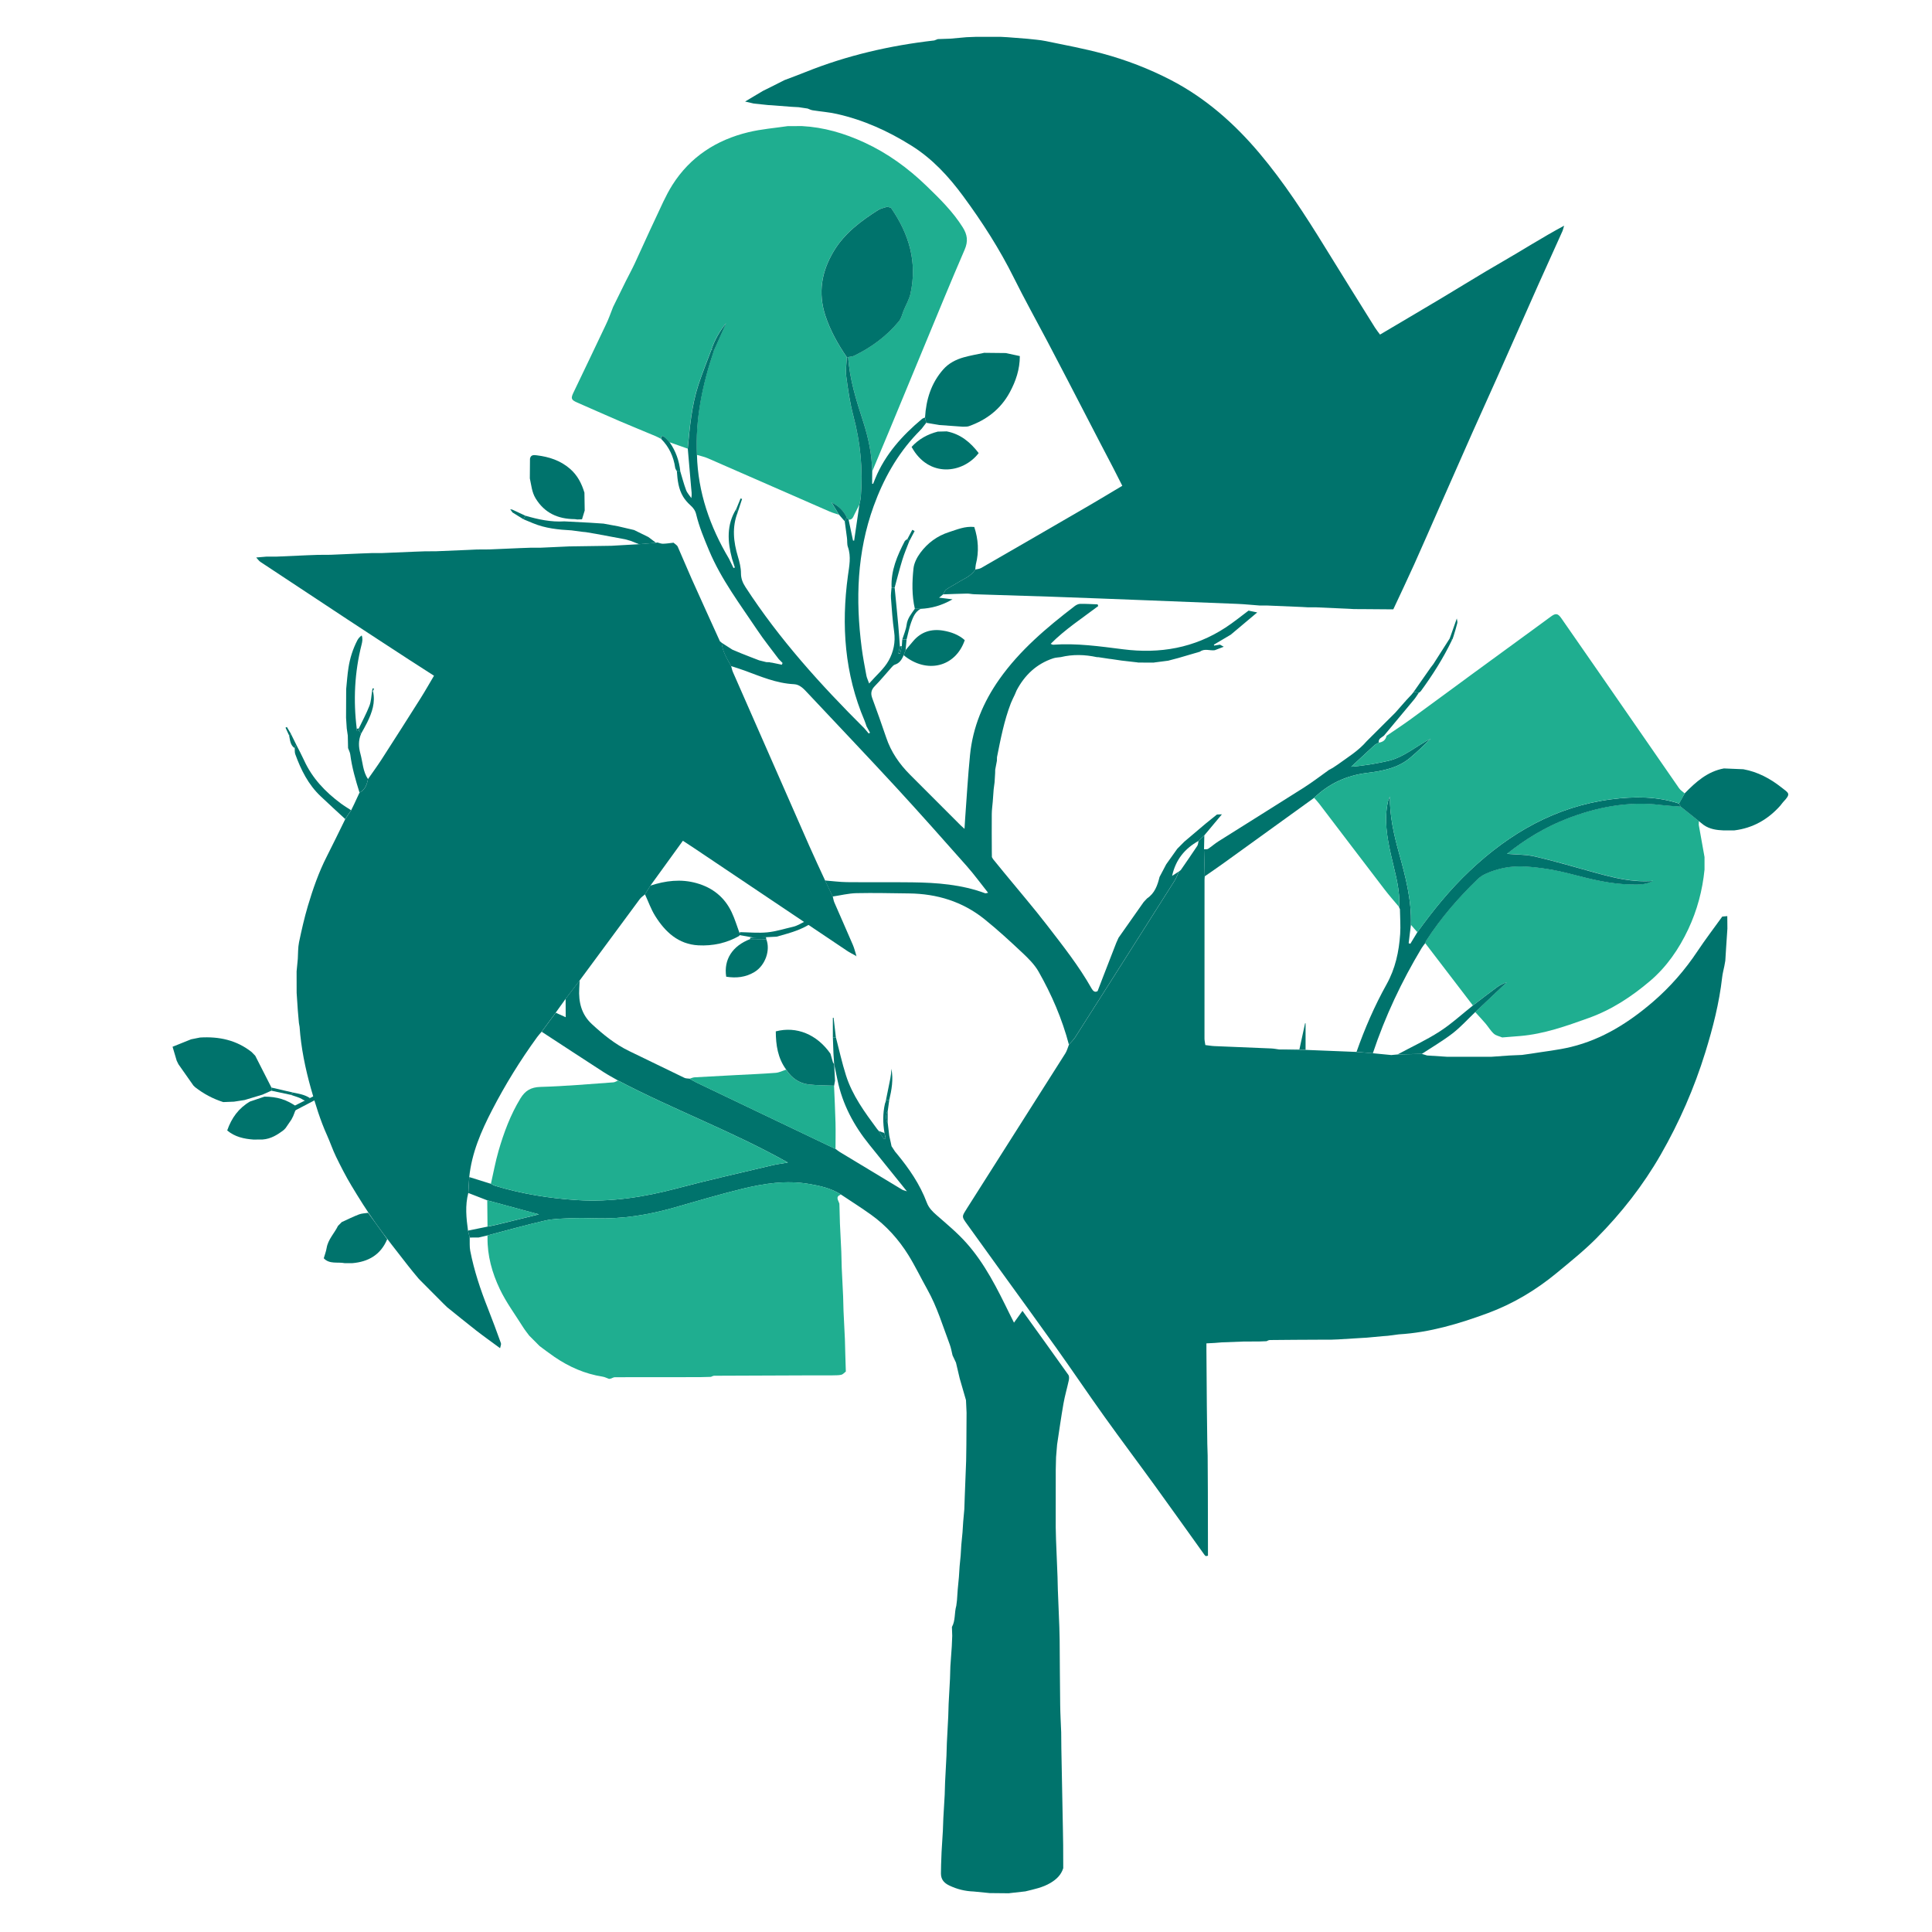
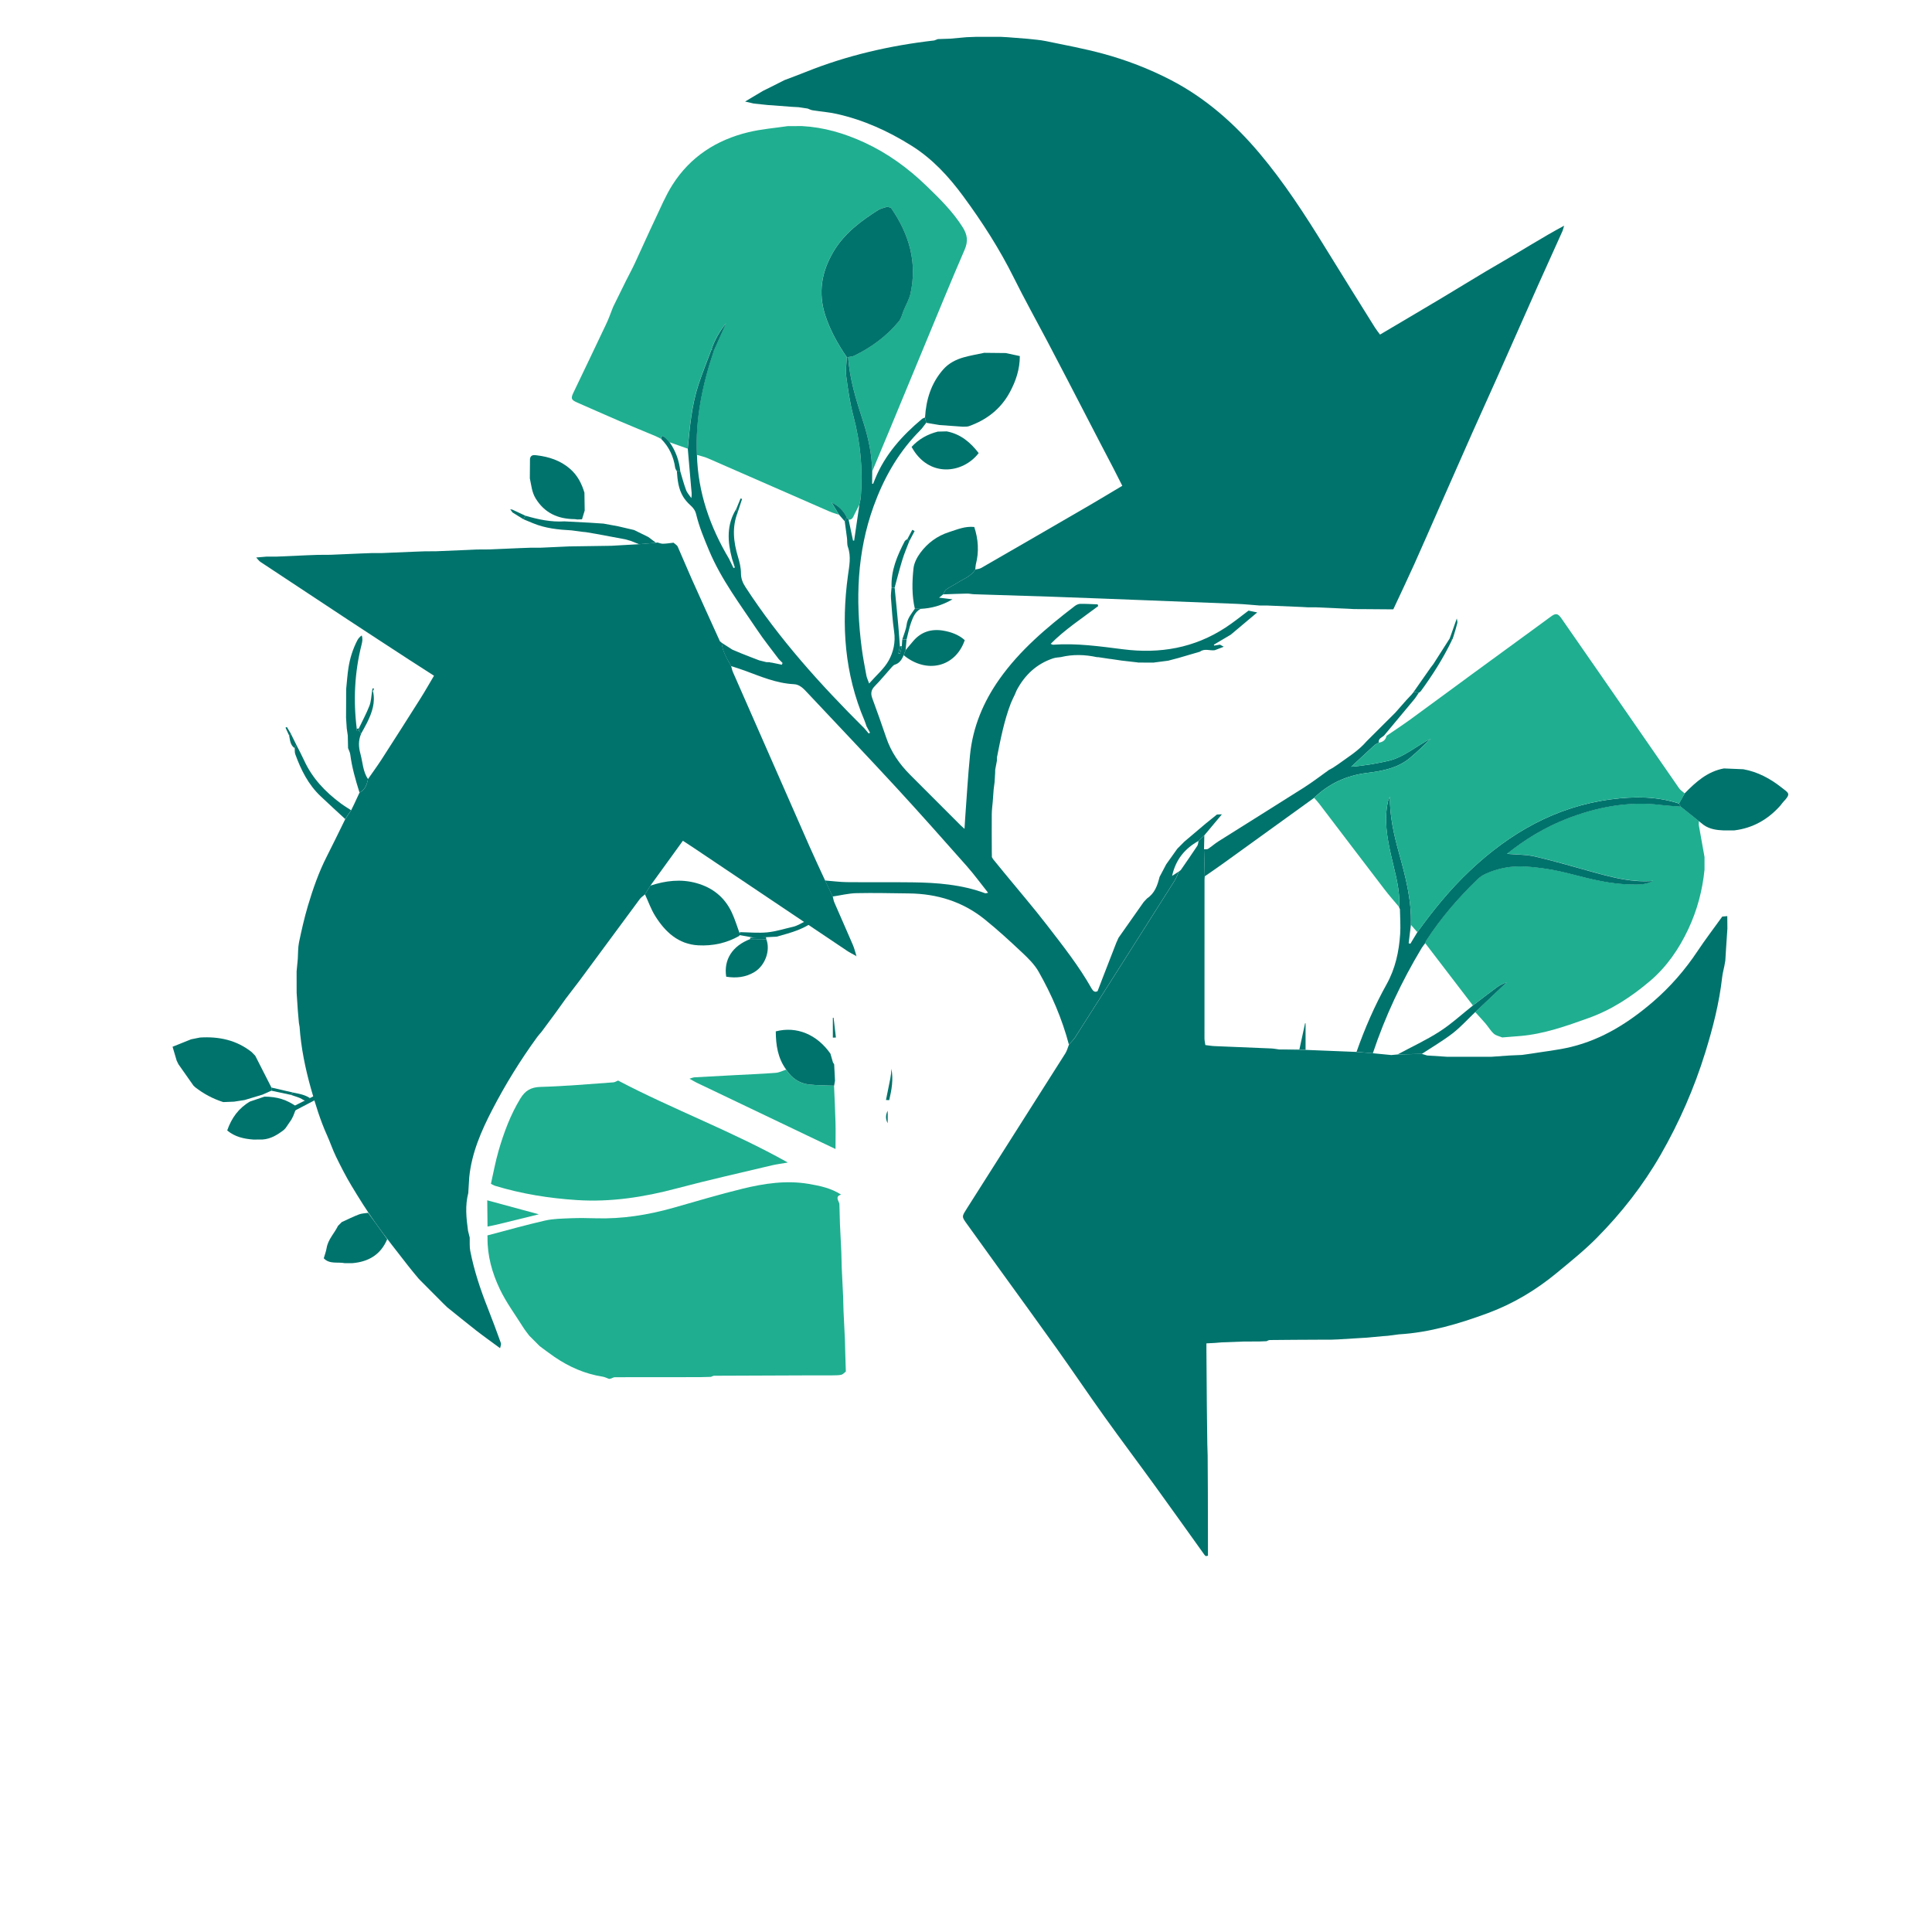
<svg xmlns="http://www.w3.org/2000/svg" version="1.1" id="Capa_1" x="0px" y="0px" viewBox="0 0 500 500" style="enable-background:new 0 0 500 500;" xml:space="preserve">
  <style type="text/css">
	.st0{fill:#00736C;}
	.st1{fill:#00736C;}
	.st2{fill:#00736C;}
	.st3{fill:#00736C;}
	.st4{fill:#1FAE90;}
	.st5{fill:#00736C;}
	.st6{fill:#00736C;}
	.st7{fill:#00736C;}
	.st8{fill:#00736C;}
	.st9{fill:#00736C;}
	.st10{fill:#00736C;}
	.st11{fill:#00736C;}
	.st12{fill:#00736C;}
	.st13{fill:#1FAE90;}
	.st14{fill:#1FAE90;}
	.st15{fill:#00736C;}
</style>
  <g>
    <path class="st0" d="M75.54,286.51c2.25-1.12,4.49-2.25,6.74-3.37c-0.01,0.39-0.01,0.78-0.02,1.17c-1.99,1.04-3.97,2.08-5.96,3.12   C76.05,287.11,75.8,286.81,75.54,286.51z" />
    <path class="st1" d="M191.34,242c0.05-0.25,0.11-0.51,0.16-0.76c2.36,0.04,4.75,0.28,7.09,0.05c2.23-0.22,4.41-0.93,6.61-1.43   c2.2-0.5,3.89-2.42,6.34-2.24c-2.97,2.82-6.79,3.73-10.54,4.79c-1.91,0.09-3.82,0.19-5.73,0.28   C193.96,242.46,192.65,242.23,191.34,242z" />
    <path class="st2" d="M352.73,157.64c-0.77,0-1.54,0-2.31-0.01c-0.46-0.03-0.92-0.05-1.38-0.08c-2.78-0.12-5.55-0.25-8.33-0.37   c-0.77,0-1.54,0-2.31-0.01c-0.46-0.03-0.92-0.06-1.37-0.08c-3.09-0.13-6.19-0.26-9.28-0.39c-0.61,0-1.22,0-1.83,0   c-1.92-0.14-3.83-0.34-5.75-0.42c-7.69-0.32-15.38-0.61-23.07-0.91c-8.38-0.32-16.77-0.66-25.15-0.95   c-6.62-0.23-13.24-0.41-19.85-0.63c-0.61-0.02-1.23-0.18-1.84-0.17c-2.06,0.04-4.11,0.13-6.17,0.2c0.26-0.43,0.43-1,0.81-1.27   c0.87-0.63,1.86-1.08,2.77-1.66c1.66-1.06,3.62-1.71,4.74-3.5c0.5-0.12,1.07-0.14,1.5-0.39c9.39-5.41,18.77-10.83,28.14-16.28   c2.75-1.6,5.46-3.25,8.4-5c-0.79-1.55-1.56-3.1-2.36-4.64c-1.12-2.17-2.26-4.32-3.39-6.49c-2.82-5.43-5.62-10.86-8.44-16.29   c-1.73-3.32-3.46-6.64-5.2-9.95c-2.89-5.47-5.9-10.88-8.65-16.41c-3.71-7.48-8.2-14.46-13.13-21.16   c-3.73-5.07-7.97-9.68-13.36-13.06c-6.02-3.78-12.43-6.69-19.39-8.24c-2.05-0.46-4.16-0.61-6.24-0.94   c-0.44-0.07-0.85-0.29-1.28-0.45c-0.78-0.12-1.57-0.24-2.35-0.35c-0.61-0.03-1.22-0.07-1.83-0.1c-1.71-0.13-3.42-0.27-5.13-0.4   c-0.3-0.02-0.61-0.03-0.91-0.05c-1.24-0.13-2.47-0.26-3.71-0.39c-0.59-0.14-1.17-0.27-2.25-0.52c1.86-1.11,3.22-1.92,4.59-2.74   c0.31-0.15,0.62-0.31,0.93-0.46c0.62-0.31,1.23-0.62,1.85-0.92c0.93-0.47,1.87-0.94,2.8-1.42c1.84-0.7,3.68-1.37,5.51-2.11   c10.71-4.3,21.84-6.85,33.28-8.16c0.31-0.12,0.62-0.23,0.92-0.35c1.07-0.04,2.14-0.07,3.21-0.11c1.4-0.13,2.8-0.25,4.2-0.38   c0.77-0.03,1.53-0.06,2.3-0.09c2.16,0,4.31-0.01,6.47-0.01c0.61,0.03,1.23,0.07,1.84,0.1c1.71,0.13,3.41,0.27,5.12,0.4   c1.6,0.19,3.21,0.28,4.78,0.6c4.93,1.02,9.9,1.94,14.76,3.25c6.07,1.64,11.95,3.9,17.54,6.79c9,4.65,16.47,11.23,22.96,18.92   c6.44,7.63,11.85,16,17.08,24.49c4.25,6.92,8.57,13.8,12.86,20.69c0.35,0.57,0.79,1.09,1.32,1.82c5.41-3.2,10.69-6.31,15.95-9.45   c5.21-3.11,10.35-6.33,15.61-9.35c5.26-3.02,10.37-6.31,16.08-9.38c-0.24,0.8-0.29,1.09-0.41,1.36c-2.07,4.61-4.17,9.21-6.23,13.82   c-3.55,7.97-7.07,15.97-10.62,23.94c-2.15,4.83-4.35,9.64-6.5,14.47c-2.89,6.51-5.76,13.02-8.63,19.54   c-2.13,4.83-4.23,9.68-6.4,14.5c-1.76,3.91-3.61,7.78-5.42,11.66C357.96,157.68,355.34,157.66,352.73,157.64z" />
    <path class="st2" d="M123.43,142.21c1.08-0.01,2.16-0.01,3.24-0.02c2.63-0.11,5.25-0.23,7.88-0.34c0.92-0.03,1.84-0.07,2.75-0.1   c0.92,0,1.85-0.01,2.77-0.01c2.48-0.11,4.96-0.23,7.44-0.34l0.19,0.02l0.19-0.02c3.44-0.05,6.88-0.1,10.32-0.15   c2.39-0.14,4.78-0.27,7.17-0.41c1.46-0.12,2.93-0.25,4.39-0.37c0.12-0.04,0.23-0.06,0.36-0.08c0.48,0.12,0.97,0.34,1.45,0.33   c0.91-0.02,1.81-0.17,2.72-0.27c0.37,0.34,0.91,0.61,1.1,1.04c1.22,2.72,2.33,5.48,3.55,8.2c2.43,5.44,4.91,10.86,7.37,16.29   c0.16,0.13,0.32,0.25,0.48,0.38l-0.03-0.02c0.2,2.26,1.4,4.12,2.45,6.04c0.15,0.51,0.24,1.04,0.45,1.53   c6.58,14.99,13.15,29.98,19.75,44.96c1.33,3.02,2.74,6.01,4.12,9.01c0.66,1.38,1.32,2.76,1.98,4.15c0.13,0.51,0.21,1.05,0.41,1.53   c1.59,3.67,3.22,7.31,4.79,10.98c0.36,0.83,0.57,1.73,0.85,2.6c-0.06,0.06-0.11,0.11-0.17,0.17c-0.73-0.41-1.49-0.77-2.18-1.24   c-13.21-8.86-26.41-17.72-39.61-26.59c-0.89-0.6-1.79-1.17-2.88-1.89c-2.85,3.94-5.64,7.79-8.42,11.63   c-0.46,0.75-0.93,1.5-1.39,2.25c-0.45,0.39-0.98,0.73-1.33,1.19c-5.21,7.02-10.39,14.06-15.58,21.09   c-1.21,1.58-2.42,3.17-3.63,4.75c-0.86,1.2-1.72,2.4-2.58,3.6c-1.21,1.64-2.42,3.28-3.64,4.92c-0.39,0.47-0.82,0.92-1.17,1.41   c-4.35,5.99-8.23,12.27-11.63,18.84c-2.84,5.48-5.28,11.12-5.92,17.36c-0.08,1.37-0.17,2.74-0.25,4.12   c-0.85,3.24-0.52,6.49-0.07,9.75c0.15,0.6,0.3,1.19,0.44,1.79c0.04,1.15-0.08,2.33,0.14,3.44c1,5.11,2.64,10.04,4.56,14.87   c1.18,2.98,2.29,6,3.38,9.02c0.11,0.31-0.12,0.75-0.22,1.29c-2.22-1.64-4.27-3.09-6.25-4.63c-2.52-1.96-4.99-4-7.49-6   c-0.31-0.3-0.62-0.6-0.93-0.91c-2.02-2.03-4.04-4.06-6.06-6.09c-0.13-0.13-0.25-0.27-0.38-0.4c-0.92-1.12-1.87-2.22-2.75-3.37   c-2.8-3.62-5.67-7.19-8.32-10.92c-2.25-3.16-4.31-6.45-6.31-9.78c-1.45-2.41-2.73-4.93-3.97-7.47c-0.86-1.77-1.48-3.65-2.29-5.45   c-1.78-3.93-3.03-8.04-4.2-12.17c-1.47-5.24-2.56-10.55-2.94-15.99c-0.06-0.32-0.11-0.65-0.17-0.97c-0.1-1.06-0.19-2.12-0.28-3.19   c-0.1-1.54-0.21-3.08-0.31-4.62c0-1.85-0.01-3.7-0.01-5.55c0.1-1.08,0.21-2.16,0.31-3.23c0.09-1.44,0.03-2.92,0.32-4.32   c0.66-3.15,1.37-6.29,2.28-9.37c1.31-4.4,2.82-8.75,4.92-12.86c1.63-3.19,3.18-6.42,4.76-9.63c0.51-0.76,1.01-1.52,1.52-2.28   c0.26-0.53,0.53-1.05,0.78-1.59c0.47-1,0.93-2.01,1.4-3.01c1.45-0.71,1.91-2.04,2.18-3.48c1.17-1.68,2.38-3.33,3.49-5.04   c3.39-5.26,6.75-10.53,10.09-15.82c1.21-1.92,2.33-3.9,3.51-5.89c-2.21-1.42-4.32-2.76-6.42-4.13   c-5.29-3.45-10.58-6.89-15.85-10.36c-7.56-4.98-15.12-9.97-22.67-14.98c-0.37-0.25-0.64-0.67-1.07-1.13   c1.05-0.09,1.81-0.16,2.58-0.22c0.92,0,1.85-0.01,2.77-0.01c2.63-0.11,5.26-0.23,7.88-0.35c0.92-0.03,1.83-0.07,2.75-0.1   c1.08-0.01,2.16-0.01,3.24-0.02c2.63-0.11,5.25-0.23,7.88-0.34c0.92-0.03,1.84-0.07,2.75-0.1c0.92,0,1.85-0.01,2.77-0.01   c2.78-0.12,5.56-0.24,8.34-0.35c0.92-0.03,1.84-0.07,2.76-0.1c0.92,0,1.85-0.01,2.77-0.01c2.78-0.12,5.56-0.23,8.34-0.35   C121.9,142.27,122.67,142.24,123.43,142.21z" />
    <path class="st2" d="M344.41,346.71c-0.92,0-1.85,0-2.77,0c-4.34,0.02-8.69,0.04-13.03,0.09c-0.28,0-0.56,0.19-0.84,0.3   c-0.61,0.02-1.23,0.05-1.84,0.07c-1.39,0.01-2.77,0.01-4.16,0.02c-1.85,0.07-3.7,0.14-5.55,0.21c-0.62,0.05-1.23,0.1-1.85,0.15   c-0.71,0.04-1.42,0.07-2.15,0.11c0,0.74,0,1.25,0,1.75c0.04,4.89,0.07,9.78,0.11,14.66c0.03,3.21,0.07,6.42,0.12,9.63   c0.01,0.99,0.06,1.98,0.09,2.98c0.02,3.08,0.04,6.16,0.05,9.25c0.01,5.56,0.02,11.13,0.03,16.69c-0.19,0.03-0.38,0.07-0.57,0.1   c-0.11-0.11-0.24-0.2-0.33-0.32c-4.22-5.89-8.42-11.8-12.67-17.67c-4.39-6.06-8.89-12.04-13.24-18.12   c-4.17-5.83-8.18-11.78-12.34-17.62c-4.86-6.83-9.81-13.61-14.72-20.41c-2.84-3.93-5.67-7.86-8.5-11.8   c-1.37-1.9-1.36-1.91-0.15-3.81c0.08-0.13,0.16-0.26,0.24-0.39c8.46-13.31,16.92-26.63,25.36-39.95c0.44-0.69,0.64-1.53,0.95-2.3   c0.54-0.62,1.16-1.18,1.6-1.86c8.59-13.49,17.16-26.98,25.71-40.49c0.48-0.76,0.79-1.63,1.17-2.45l-0.03,0.02   c0.16-0.12,0.32-0.24,0.48-0.37c1.43-2.08,2.87-4.15,4.27-6.26c0.23-0.35,0.23-0.86,0.34-1.29c0,0-0.02,0.05-0.02,0.05   c0.15-0.15,0.3-0.3,0.45-0.45c0.35-0.34,0.71-0.68,1.06-1.01c-0.03,1.2-0.05,2.4-0.08,3.6c0.06,2.33,0.12,4.66,0.19,7   c-0.02,0.31-0.06,0.61-0.06,0.92c-0.01,13.68-0.02,27.36-0.01,41.04c0,0.51,0.13,1.02,0.22,1.68c0.84,0.1,1.58,0.24,2.33,0.27   c4.91,0.21,9.82,0.39,14.73,0.61c0.68,0.03,1.36,0.17,2.04,0.26c2.28,0.04,4.56,0.08,6.84,0.11c4.4,0.18,8.79,0.35,13.19,0.53   c1.4,0.11,2.8,0.23,4.21,0.34c1.61,0.16,3.23,0.31,4.84,0.47l0-0.01c0.54-0.05,1.07-0.1,1.61-0.15c2.08-0.05,4.16-0.09,6.24-0.14   c0.46,0.14,0.91,0.28,1.37,0.41c1.71,0.11,3.41,0.22,5.12,0.33c3.85,0,7.71,0,11.56,0c1.55-0.11,3.11-0.22,4.66-0.33   c1.06-0.05,2.13-0.09,3.19-0.14c0.78-0.11,1.56-0.22,2.34-0.33c3.47-0.57,6.99-0.92,10.39-1.75c8.1-1.97,14.98-6.33,21.21-11.69   c4.42-3.81,8.26-8.21,11.51-13.1c2.03-3.05,4.26-5.96,6.4-8.94c0.43-0.04,0.87-0.08,1.3-0.12c0.01,1.07,0.02,2.14,0.03,3.22   c-0.11,1.69-0.23,3.39-0.34,5.08c-0.07,1.08-0.14,2.16-0.2,3.24c-0.08,0.46-0.16,0.92-0.25,1.39c-0.2,0.98-0.46,1.94-0.57,2.93   c-0.75,6.63-2.4,13.07-4.36,19.41c-2.86,9.24-6.72,18.07-11.54,26.47c-4.57,7.96-10.19,15.13-16.63,21.62   c-3.18,3.2-6.73,6.05-10.21,8.93c-5.4,4.47-11.39,8.06-17.96,10.48c-7.42,2.73-15,5-22.97,5.47c-0.94,0.12-1.88,0.24-2.83,0.37   c-0.44,0.03-0.89,0.06-1.33,0.1c-1.39,0.13-2.79,0.26-4.18,0.39c-0.3,0.02-0.61,0.03-0.91,0.05c-2.17,0.13-4.34,0.27-6.51,0.4   C345.63,346.65,345.02,346.68,344.41,346.71z" />
-     <path class="st3" d="M146.38,258.48c1.21-1.58,2.42-3.17,3.63-4.75c-0.03,0.69-0.06,1.37-0.1,2.05c-0.21,3.54,0.56,6.75,3.25,9.24   c2.94,2.72,6.03,5.24,9.68,7c4.77,2.29,9.51,4.63,14.28,6.92c0.39,0.19,0.89,0.15,1.34,0.22c0.59,0.33,1.17,0.7,1.78,0.99   c10.89,5.21,21.79,10.41,32.69,15.62c1.11,0.53,2.22,1.05,3.32,1.58c0.37,0.27,0.72,0.56,1.11,0.8c5.38,3.25,10.76,6.5,16.14,9.74   c0.21,0.13,0.48,0.17,1.21,0.42c-3.46-4.29-6.59-8.18-9.72-12.06c-4.02-4.96-6.95-10.45-8.25-16.75c-0.28-1.36-0.56-2.71-0.85-4.07   c-0.01-0.16-0.03-0.33-0.04-0.49c-0.05-0.77-0.1-1.54-0.15-2.3c-0.05-1.37-0.1-2.74-0.15-4.11c0.26-0.01,0.53-0.02,0.79-0.03   c0.85,3.26,1.57,6.56,2.59,9.77c1.64,5.2,4.84,9.55,8.04,13.88c0.12,0.14,0.23,0.28,0.35,0.42l0.08,0.11   c0.46,0.71,0.91,1.42,1.37,2.13c0.15-0.07,0.3-0.14,0.45-0.21c-0.1-0.46-0.21-0.92-0.31-1.38c-0.43-2.54-0.46-5.07,0.12-7.6   c0.07-0.2,0.14-0.39,0.21-0.59c-0.02-0.13,0-0.25,0.07-0.37c0.28,0.01,0.55,0.02,0.83,0.03c-0.13,0.92-0.26,1.83-0.38,2.75   c-0.58,1.08-0.58,2.15-0.01,3.23c0.13,1.08,0.26,2.17,0.39,3.25c0.14,0.62,0.27,1.24,0.41,1.86c0.06,0.29,0.12,0.57,0.18,0.86   c0.31,0.47,0.61,0.93,0.92,1.4l0,0c0.14,0.16,0.27,0.33,0.41,0.49c3.2,3.87,6.03,7.97,7.8,12.71c0.51,1.36,1.44,2.28,2.5,3.21   c2.65,2.32,5.4,4.59,7.74,7.22c4.8,5.38,7.98,11.82,11.13,18.25c0.36,0.73,0.72,1.45,1.19,2.38c0.8-1.11,1.45-2.02,2.2-3.05   c4.04,5.61,7.98,11.08,11.88,16.58c0.24,0.34,0.2,0.97,0.1,1.43c-0.43,2-1.02,3.97-1.37,5.98c-0.62,3.53-1.11,7.07-1.65,10.61   c-0.09,1.09-0.18,2.18-0.27,3.28c-0.03,1.08-0.06,2.16-0.08,3.24c0,4.93,0,9.86-0.01,14.79c0.03,1.08,0.05,2.16,0.08,3.24   c0.13,3.24,0.26,6.47,0.39,9.71c0.03,1.08,0.05,2.16,0.08,3.24c0.13,3.24,0.26,6.47,0.39,9.71c0.03,1.08,0.05,2.16,0.08,3.24   c0.04,5.65,0.07,11.3,0.14,16.95c0.03,2.36,0.17,4.73,0.26,7.09c0.01,1.39,0.03,2.77,0.04,4.16c0.14,7.09,0.27,14.18,0.41,21.27   c0.02,1.23,0.04,2.47,0.06,3.7c0.01,2,0.01,4.01,0.02,6.01c-0.55,1.77-1.77,2.91-3.32,3.83c-2.02,1.2-4.26,1.63-6.48,2.18   c-1.37,0.15-2.75,0.31-4.12,0.46c0,0-0.02,0.03-0.02,0.03c-1.7-0.02-3.4-0.03-5.1-0.05c-1.38-0.13-2.77-0.27-4.15-0.41   c-2.22-0.08-4.31-0.59-6.32-1.56c-1.37-0.66-2.13-1.57-2.14-3.09c0.01-0.77,0.03-1.54,0.04-2.31c0.04-1.08,0.08-2.16,0.12-3.24   c0.11-1.85,0.23-3.7,0.34-5.55c0.04-1.08,0.08-2.16,0.12-3.24c0.12-2,0.23-4.01,0.35-6.01c0.03-1.08,0.07-2.16,0.1-3.24   c0.12-2.31,0.24-4.62,0.36-6.93c0.03-1.08,0.07-2.16,0.1-3.24c0.12-2.31,0.24-4.62,0.36-6.93c0.03-1.08,0.07-2.16,0.1-3.24   c0.12-2.16,0.23-4.31,0.35-6.47c0.03-1.08,0.07-2.16,0.1-3.24c0.12-1.7,0.24-3.39,0.36-5.08c0.04-0.92,0.08-1.85,0.12-2.77   c-0.03-0.77-0.06-1.54-0.08-2.31c0.95-1.71,0.6-3.69,1.13-5.49c0.06-0.48,0.12-0.96,0.18-1.44c0.06-0.92,0.12-1.85,0.19-2.77   c0.1-1.08,0.2-2.16,0.31-3.24c0.06-0.92,0.12-1.85,0.18-2.77c0.09-0.92,0.18-1.85,0.27-2.77c0.06-0.92,0.11-1.85,0.17-2.77   c0.1-1.08,0.21-2.16,0.31-3.24c0.06-0.92,0.12-1.85,0.18-2.77c0.1-1.08,0.2-2.16,0.29-3.24c0.04-1.08,0.07-2.16,0.11-3.24   c0.12-3.08,0.24-6.16,0.36-9.25c0.02-1.39,0.04-2.77,0.06-4.16c0.02-2.77,0.03-5.55,0.05-8.32c-0.05-1.08-0.1-2.16-0.15-3.24   c-0.54-1.86-1.08-3.73-1.62-5.59c-0.32-1.37-0.64-2.75-0.97-4.12c-0.3-0.63-0.59-1.26-0.89-1.89c-0.23-0.92-0.38-1.88-0.71-2.77   c-1.81-4.8-3.27-9.75-5.81-14.27c-1.65-2.94-3.11-6-4.88-8.86c-2.55-4.11-5.77-7.69-9.73-10.52c-2.52-1.8-5.14-3.45-7.71-5.17   c-2.56-1.65-5.45-2.28-8.39-2.77c-5.81-0.98-11.51-0.11-17.12,1.25c-6.04,1.47-12,3.27-17.98,4.96c-6.55,1.85-13.19,2.9-20.01,2.69   c-2.15-0.07-4.31-0.1-6.46-0.01c-2.22,0.09-4.5,0.11-6.65,0.6c-5,1.14-9.94,2.54-14.9,3.84c-0.77,0.18-1.54,0.36-2.31,0.54   c-0.77,0-1.53,0-2.3,0.01c-0.15-0.6-0.3-1.19-0.44-1.79c1.69-0.35,3.38-0.7,5.07-1.04c0.82-0.17,1.64-0.31,2.46-0.51   c3.75-0.91,7.49-1.84,10.83-2.66c-4.14-1.12-8.75-2.37-13.35-3.62c-1.64-0.64-3.28-1.28-4.92-1.91c0.08-1.37,0.17-2.74,0.25-4.12   c1.87,0.58,3.74,1.17,5.61,1.75c0.34,0.17,0.66,0.39,1.02,0.5c6.95,2.11,14.06,3.25,21.3,3.71c8.77,0.55,17.3-0.78,25.76-3.02   c8.16-2.17,16.41-4.01,24.63-5.97c1.23-0.29,2.5-0.45,4.13-0.73c-14.47-8.12-29.67-13.72-43.94-21.22   c-1.26-0.73-2.56-1.41-3.78-2.2c-5.35-3.46-10.67-6.95-16-10.43c1.21-1.64,2.42-3.28,3.64-4.92c0.83,0.37,1.67,0.75,2.58,1.16   C146.38,261.49,146.38,259.99,146.38,258.48z" />
    <path class="st4" d="M158.66,79.46c1.1-2.24,2.2-4.48,3.31-6.72c0.75-1.5,1.56-2.97,2.27-4.49c1.8-3.86,3.52-7.76,5.35-11.61   c1.4-2.95,2.67-5.99,4.4-8.74c4.61-7.3,11.41-11.69,19.71-13.69c3.32-0.8,6.78-1.07,10.17-1.57c1.23,0,2.47-0.01,3.7-0.01   c5.66,0.3,10.96,1.87,16.09,4.23c6.06,2.79,11.35,6.65,16.12,11.26c3.42,3.31,6.82,6.64,9.38,10.72c1.2,1.92,1.43,3.6,0.49,5.77   c-3.65,8.42-7.11,16.93-10.63,25.4c-2.96,7.14-5.91,14.28-8.87,21.42c-1.46,3.53-2.95,7.04-4.42,10.56   c-0.08-4.48-1.02-8.81-2.39-13.06c-1.75-5.4-3.47-10.81-3.83-16.53c0.52-0.11,1.09-0.12,1.55-0.35c4.48-2.16,8.4-5.08,11.57-8.91   c0.65-0.78,0.86-1.93,1.27-2.9c0.58-1.4,1.38-2.75,1.71-4.2c1.83-8.14-0.32-15.43-4.96-22.14c-0.17-0.25-0.7-0.26-1.06-0.38   c-0.79,0.27-1.66,0.41-2.34,0.84c-4.47,2.85-8.69,5.98-11.49,10.64c-3.15,5.25-4.12,10.75-2.17,16.69c1.28,3.9,3.26,7.4,5.55,10.75   c-0.06,1.68-0.35,3.39-0.13,5.03c0.45,3.41,0.94,6.84,1.83,10.16c1.84,6.9,2.52,13.87,1.93,20.97c-0.06,0.67-0.24,1.33-0.37,2   c-0.43,0.85-0.86,1.69-1.28,2.54c-0.32,0.66-0.53,1.43-1.51,1.35c-0.16-0.19-0.33-0.38-0.49-0.57c-0.76-1.68-2.02-2.88-3.64-3.73   c-0.13-0.04-0.26-0.09-0.38-0.13c0.09,0.08,0.18,0.17,0.26,0.25c0.59,0.97,1.18,1.93,1.76,2.9c-0.79-0.27-1.62-0.48-2.38-0.81   c-10.53-4.6-21.05-9.22-31.58-13.81c-0.89-0.39-1.88-0.58-2.82-0.87c-0.44-9.35,1.45-18.32,4.44-27.1   c1.05-2.34,2.09-4.67,3.14-7.01c-1.72,2.1-3.01,4.4-3.85,6.92c-1.12,3.01-2.34,5.99-3.34,9.04c-1.75,5.36-2.25,10.96-2.76,16.54   c-1.57-0.55-3.14-1.11-4.71-1.66c-0.47-0.49-0.89-1.06-1.44-1.45c-0.64-0.46-0.73,0.08-0.74,0.58c-0.47-0.24-0.93-0.51-1.42-0.71   c-3.14-1.32-6.3-2.6-9.43-3.94c-3.62-1.55-7.21-3.17-10.82-4.74c-1.57-0.68-1.74-1.05-1.01-2.57c2.79-5.84,5.6-11.66,8.36-17.51   C157.51,82.6,158.04,81.01,158.66,79.46z" />
    <path class="st4" d="M126.15,319.72c4.96-1.3,9.9-2.7,14.91-3.84c2.15-0.49,4.42-0.5,6.65-0.6c2.15-0.09,4.31-0.05,6.46,0.01   c6.82,0.21,13.47-0.85,20.01-2.69c5.98-1.69,11.94-3.49,17.98-4.96c5.61-1.37,11.31-2.23,17.12-1.25c2.94,0.49,5.83,1.12,8.39,2.77   c-1.6,0.5-0.7,1.48-0.44,2.33c0.01,0.31,0.02,0.62,0.03,0.92c0.04,1.39,0.07,2.77,0.11,4.16c0.12,2.47,0.24,4.93,0.36,7.4   c0.04,1.39,0.07,2.77,0.11,4.16c0.12,2.47,0.24,4.93,0.36,7.4c0.03,1.23,0.06,2.47,0.1,3.7c0.12,2.47,0.24,4.93,0.36,7.4   c0.04,1.39,0.07,2.77,0.11,4.16c0.04,1.39,0.09,2.77,0.13,4.16c-0.39,0.29-0.74,0.74-1.18,0.84c-0.74,0.17-1.52,0.11-2.29,0.15   c-2.47,0-4.93,0.01-7.4,0.01c-7.73,0.02-15.47,0.05-23.2,0.09c-0.28,0-0.57,0.19-0.85,0.29c-0.92,0.02-1.84,0.05-2.76,0.07   c-2.47,0-4.93,0.01-7.4,0.01c-4.9,0-9.79-0.01-14.69,0.01c-0.35,0-0.69,0.24-1.04,0.36c-0.15,0.01-0.3,0.03-0.45,0.08   c-0.57-0.2-1.12-0.5-1.71-0.59c-4.55-0.71-8.65-2.52-12.43-5.1c-1.31-0.89-2.56-1.86-3.84-2.8c-0.9-0.91-1.81-1.82-2.71-2.72   c-0.54-0.73-1.12-1.44-1.6-2.21c-2.05-3.27-4.38-6.41-6.02-9.87c-1.97-4.14-3.22-8.6-3.16-13.29   C126.15,320.1,126.15,319.91,126.15,319.72z" />
    <path class="st4" d="M441.13,221.81c0,1.08,0,2.16,0,3.23c-0.53,5.38-1.9,10.52-4.2,15.42c-2.41,5.14-5.62,9.78-9.9,13.42   c-4.72,4.01-9.9,7.43-15.83,9.56c-5.8,2.08-11.59,4.16-17.79,4.68c-1.55,0.12-3.09,0.24-4.64,0.37c-0.73-0.31-1.6-0.46-2.16-0.96   c-0.83-0.74-1.41-1.76-2.14-2.62c-0.87-1.02-1.79-2-2.69-2.99c2.73-2.58,5.46-5.15,8.19-7.73c-0.89,0.33-1.78,0.73-2.56,1.3   c-2.1,1.54-4.16,3.14-6.23,4.72c-4.12-5.38-8.24-10.77-12.36-16.15c0.09-0.21,0.14-0.44,0.27-0.63c3.77-5.86,8.29-11.09,13.3-15.91   c0.6-0.58,1.34-1.06,2.1-1.41c3.21-1.45,6.61-2.08,10.11-1.88c4.08,0.23,8.08,0.92,12.05,1.96c5.21,1.37,10.44,2.67,15.88,2.69   c1.65,0.01,3.35,0.11,5.24-0.92c-5.43,0.4-10.23-0.85-15.02-2.16c-5.11-1.4-10.2-2.92-15.36-4.13c-2.36-0.55-4.86-0.5-7.4-0.73   c4.79-3.8,9.92-6.91,15.53-9.09c7.76-3.01,15.79-4.56,24.17-3.56c1.75,0.21,3.5,0.3,5.26,0.44c1.57,1.25,3.14,2.51,4.71,3.76   c-0.01,0.33-0.01,0.65-0.02,0.98C440.14,216.26,440.63,219.04,441.13,221.81z" />
    <path class="st1" d="M178,116.12c0.51-5.58,1.01-11.18,2.76-16.54c1-3.05,2.22-6.03,3.34-9.04c0.24,0.03,0.48,0.06,0.71,0.08   c-2.99,8.79-4.88,17.75-4.44,27.1c0.26,9.73,3.37,18.58,8.29,26.87c0.39,0.81,0.78,1.61,1.17,2.42c0.12-0.04,0.23-0.09,0.35-0.14   c-0.24-0.76-0.48-1.51-0.73-2.27c-1.17-4.43-1.47-8.78,1.1-12.89c0.12,0.29,0.25,0.58,0.37,0.87c-1.52,3.84-1.1,7.66,0.06,11.5   c0.42,1.38,0.78,2.85,0.78,4.27c0,1.4,0.46,2.49,1.18,3.6c8.75,13.47,19.45,25.29,30.79,36.58c0.36,0.43,0.73,0.87,1.09,1.3   c0.11-0.07,0.23-0.14,0.34-0.21c-0.3-0.55-0.6-1.09-0.9-1.64c-0.18-0.5-0.32-1.02-0.53-1.51c-5.14-12.06-6.04-24.62-4.29-37.47   c0.34-2.49,0.88-4.96-0.01-7.47c-0.25-0.7-0.13-1.52-0.23-2.28c-0.18-1.44-0.39-2.88-0.58-4.32c0.17-0.34,0.34-0.67,0.51-1.01   c0.16,0.19,0.33,0.38,0.49,0.58c0.38,1.8,0.76,3.59,1.14,5.39c0.1,0.01,0.19,0.02,0.29,0.03c0.45-3.1,0.91-6.21,1.36-9.31   c0.13-0.67,0.31-1.33,0.37-2c0.58-7.1-0.1-14.07-1.93-20.97c-0.88-3.32-1.38-6.75-1.83-10.16c-0.22-1.64,0.07-3.35,0.13-5.03   c0.12,0,0.24-0.02,0.36-0.03c0.36,5.72,2.08,11.13,3.83,16.53c1.38,4.25,2.31,8.57,2.39,13.06c-0.01,0.59-0.01,1.19-0.02,1.78   c0,0.46,0,0.93,0,1.39c0.08,0.01,0.17,0.03,0.25,0.04c0.19-0.46,0.37-0.93,0.56-1.39c2.58-6.26,6.97-11.11,12.07-15.39   c0.22-0.19,0.54-0.26,0.81-0.39c0.1,0.46,0.2,0.92,0.3,1.38c-0.39,0.5-0.77,1.01-1.16,1.51c-0.14,0.14-0.27,0.29-0.41,0.43   c0,0-0.04,0.05-0.04,0.05c-0.13,0.14-0.27,0.28-0.4,0.42c0,0-0.06,0.06-0.06,0.06c-0.13,0.13-0.26,0.26-0.39,0.4   c-5.11,5.4-8.63,11.76-11.14,18.69c-4.32,11.93-4.71,24.22-3.1,36.65c0.31,2.41,0.78,4.81,1.22,7.2c0.1,0.56,0.37,1.08,0.71,2.05   c1.87-2.14,3.88-3.81,5.06-5.95c1.22-2.19,1.8-4.75,1.41-7.44c-0.42-2.88-0.6-5.8-0.82-8.71c-0.07-0.91,0.09-1.83,0.15-2.75   c0.27,0.01,0.53,0.02,0.8,0.04c0.32,3.25,0.65,6.49,0.94,9.74c0.17,1.82,0.28,3.65,0.42,5.47c-0.13,0.6-0.25,1.19-0.38,1.79   c0.14,0.03,0.29,0.05,0.43,0.08c0.15-0.63,0.29-1.25,0.44-1.88c0.04-0.6,0.09-1.2,0.13-1.81c0.37,0,0.74-0.01,1.11-0.01   c-0.09,0.94-0.17,1.87-0.26,2.81c-0.17,0.45-0.34,0.9-0.51,1.35c-0.48,1.06-1.03,2.01-2.26,2.39c-0.33,0.1-0.62,0.44-0.87,0.72   c-1.44,1.61-2.8,3.29-4.31,4.82c-0.94,0.95-1.13,1.87-0.69,3.09c1.24,3.39,2.47,6.79,3.62,10.22c1.25,3.74,3.42,6.87,6.17,9.63   c4.34,4.37,8.71,8.72,13.07,13.08c0.25,0.25,0.52,0.47,1.03,0.94c0.07-1.09,0.1-1.83,0.16-2.56c0.41-5.52,0.72-11.06,1.27-16.57   c0.72-7.2,3.42-13.68,7.58-19.58c5.31-7.52,12.25-13.37,19.48-18.92c0.4-0.31,0.95-0.59,1.43-0.6c1.51-0.03,3.02,0.08,4.53,0.13   c0.05,0.15,0.1,0.29,0.16,0.44c-4.15,3.15-8.56,6-12.31,9.78c0.34,0.13,0.47,0.23,0.59,0.23c6.11-0.45,12.15,0.42,18.18,1.18   c9.5,1.21,18.41-0.33,26.5-5.63c2.06-1.34,3.97-2.91,5.94-4.38c0.75,0.16,1.5,0.31,2.25,0.47c-2.28,1.92-4.56,3.83-6.84,5.75   c-1.46,0.87-2.93,1.74-4.39,2.6c0.03,0.08,0.06,0.15,0.1,0.23c0.5-0.08,0.99-0.16,1.49-0.24c0.33,0.18,0.65,0.36,0.98,0.54   c-0.78,0.3-1.56,0.6-2.34,0.9c-1.27,0.17-2.63-0.53-3.83,0.38c-1.87,0.55-3.74,1.1-5.61,1.64c-0.87,0.25-1.74,0.46-2.61,0.69   c-1.22,0.16-2.43,0.31-3.65,0.47l-0.02,0.03c-1.39-0.01-2.79-0.01-4.18-0.02l-0.01-0.03c-1.22-0.14-2.45-0.28-3.67-0.42   c-0.15-0.02-0.3-0.03-0.46-0.05c-0.93-0.14-1.85-0.28-2.78-0.41c-0.15-0.02-0.3-0.03-0.46-0.05c-0.93-0.14-1.85-0.28-2.78-0.42   c-0.15-0.01-0.31-0.02-0.46-0.02c-3.1-0.67-6.2-0.76-9.3-0.01c-0.66,0.1-1.36,0.11-1.99,0.32c-4.31,1.43-7.36,4.32-9.46,8.29   c-0.16,0.37-0.31,0.74-0.47,1.11c-0.34,0.74-0.73,1.46-1.03,2.23c-1.73,4.51-2.64,9.24-3.58,13.95c-0.01,0.31-0.01,0.62-0.02,0.92   c-0.15,0.77-0.3,1.54-0.44,2.31c-0.01,0.31-0.01,0.62-0.02,0.92c-0.05,0.77-0.09,1.54-0.14,2.31c-0.08,0.62-0.16,1.23-0.24,1.85   c-0.08,1.08-0.16,2.16-0.24,3.24c-0.09,1.05-0.24,2.1-0.25,3.14c-0.03,3.27,0,6.53,0.01,9.8c0.01,0.46,0.01,0.91,0.02,1.37   c0.1,0.17,0.2,0.34,0.3,0.52c0.96,1.18,1.92,2.37,2.89,3.54c3.73,4.55,7.58,9.02,11.17,13.68c4.04,5.25,8.17,10.46,11.44,16.26   c0.35,0.61,0.85,1.14,1.56,0.67c0.49-1.28,0.94-2.45,1.39-3.62c1.14-2.95,2.29-5.89,3.43-8.84c0.2-0.45,0.4-0.9,0.6-1.34   c2.17-3.08,4.33-6.16,6.5-9.24c0.29-0.31,0.59-0.63,0.88-0.94c1.98-1.32,2.7-3.38,3.23-5.55c0.57-1.09,1.15-2.18,1.72-3.27   c0.96-1.34,1.92-2.69,2.87-4.03c0.61-0.62,1.23-1.23,1.84-1.85c1.84-1.56,3.68-3.12,5.53-4.68c0.96-0.78,1.92-1.56,2.89-2.33   c0.43-0.02,0.86-0.03,1.29-0.05c-1.53,1.82-3.05,3.65-4.58,5.47c-0.35,0.34-0.71,0.68-1.06,1.02c-0.15,0.15-0.3,0.3-0.45,0.45   l0.02-0.05c-3.55,1.98-5.9,4.85-6.82,9.04c0.68-0.44,1.22-0.79,1.77-1.15c-0.39,0.82-0.69,1.69-1.17,2.45   c-8.55,13.51-17.12,27-25.71,40.49c-0.44,0.68-1.06,1.24-1.6,1.86c-1.76-6.65-4.46-12.93-7.85-18.88c-1.04-1.83-2.64-3.41-4.2-4.88   c-3.19-3-6.42-5.97-9.83-8.71c-5.66-4.54-12.27-6.56-19.5-6.64c-4.54-0.05-9.08-0.17-13.62-0.07c-2.05,0.05-4.09,0.57-6.14,0.87   c-0.66-1.38-1.32-2.76-1.98-4.15c1.91,0.15,3.83,0.41,5.74,0.43c5.62,0.06,11.24-0.02,16.85,0.05c6.4,0.08,12.76,0.56,18.84,2.82   c0.16,0.06,0.37-0.05,0.78-0.12c-1.93-2.42-3.64-4.79-5.57-6.96c-6.02-6.8-12.04-13.59-18.19-20.27   c-7.56-8.2-15.26-16.28-22.9-24.42c-1.01-1.08-2.04-2.26-3.58-2.33c-4.56-0.22-8.65-2.01-12.82-3.54   c-1.14-0.42-2.31-0.77-3.46-1.15c-1.05-1.92-2.25-3.77-2.45-6.04c0.93,0.6,1.86,1.19,2.79,1.79c0.77,0.32,1.54,0.65,2.31,0.97   c0.77,0.3,1.54,0.6,2.31,0.91c0.77,0.3,1.54,0.59,2.31,0.89c0.62,0.15,1.23,0.31,1.85,0.46c0.31,0.01,0.62,0.02,0.92,0.03   l0.21,0.09c0,0,0.23,0,0.23,0c0.89,0.18,1.77,0.37,2.66,0.55c0.06-0.15,0.13-0.3,0.19-0.45c-0.33-0.33-0.66-0.67-0.99-1   c-1.86-2.5-3.82-4.92-5.55-7.51c-4.47-6.69-9.35-13.12-12.5-20.64c-1.28-3.06-2.55-6.1-3.32-9.32c-0.24-1.01-0.76-1.69-1.5-2.35   c-0.71-0.64-1.37-1.39-1.87-2.21c-1.21-2.01-1.47-4.28-1.62-6.57c0.29,0.01,0.58,0.02,0.88,0.02c0.49,1.61,0.91,3.26,1.5,4.83   c0.28,0.76,0.9,1.39,1.36,2.08c0.19-1.03,0.02-1.86-0.05-2.69C178.57,122.84,178.29,119.48,178,116.12z" />
    <path class="st5" d="M439.66,212.51c-1.57-1.25-3.14-2.51-4.71-3.76c-0.14-0.27-0.28-0.53-0.43-0.8c0.49-0.87,0.97-1.74,1.46-2.61   c2.88-2.96,5.91-5.69,10.17-6.47c1.68,0.07,3.36,0.14,5.03,0.21c3.69,0.67,6.91,2.39,9.81,4.67c1.98,1.56,2.61,1.59,0.46,3.85   c-0.26,0.27-0.45,0.62-0.71,0.9c-3.18,3.57-7.08,5.8-11.87,6.4c-0.93,0-1.86,0.01-2.79,0.01c-1.83-0.07-3.6-0.32-5.16-1.4   C440.51,213.18,440.09,212.84,439.66,212.51z" />
    <path class="st6" d="M46.19,275.44c-0.15-0.31-0.31-0.62-0.46-0.93c-0.34-1.15-0.68-2.31-1.07-3.61c1.7-0.68,3.25-1.3,4.8-1.93   c0.77-0.15,1.54-0.31,2.31-0.46c4.9-0.3,9.44,0.65,13.37,3.77c0.31,0.32,0.61,0.63,0.92,0.95c1.4,2.74,2.79,5.48,4.19,8.23   c-0.01,0.27-0.01,0.54-0.02,0.81c-0.76,0.34-1.51,0.67-2.27,1.01c-1.55,0.47-3.09,0.93-4.64,1.4c-0.92,0.14-1.84,0.29-2.77,0.43   c-0.92,0.04-1.85,0.07-2.77,0.11c-2.65-0.84-5.07-2.13-7.26-3.84c-0.16-0.15-0.31-0.3-0.47-0.45   C48.77,279.1,47.48,277.27,46.19,275.44z" />
    <path class="st7" d="M311.79,226.79c-0.06-2.33-0.12-4.66-0.19-7c0.35-0.03,0.79,0.06,1.05-0.11c0.92-0.6,1.75-1.36,2.68-1.94   c7.38-4.66,14.8-9.26,22.16-13.94c2.23-1.42,4.33-3.04,6.48-4.57c0.31-0.16,0.61-0.32,0.92-0.49c0.43-0.29,0.87-0.56,1.29-0.86   c2.6-1.89,5.38-3.56,7.5-6.04c2.48-2.48,4.97-4.95,7.45-7.43c0.82-0.94,1.65-1.87,2.47-2.81c0.09-0.05,0.15-0.12,0.19-0.22   c0.5-0.53,1-1.07,1.5-1.6c0.18-0.22,0.36-0.44,0.54-0.66c0,0,0.06-0.11,0.06-0.11c0.43,0.1,0.85,0.2,1.28,0.3   c-0.39,0.56-0.73,1.15-1.16,1.67c-2.59,3.13-5.2,6.25-7.81,9.37c-0.57,0.53-1.55,0.76-1.37,1.85l0.05-0.04   c-0.32,0.17-0.63,0.34-0.95,0.51l0.03-0.02c-0.18,0.15-0.35,0.3-0.53,0.46c-1.91,1.77-3.82,3.54-5.74,5.32   c3.31-0.27,6.41-0.8,9.46-1.48c4.2-0.94,7.38-3.91,11.13-5.78c-1.74,1.71-3.49,3.39-5.34,4.95c-3.21,2.69-7.17,3.42-11.15,3.91   c-5.3,0.66-9.87,2.75-13.7,6.45c-7.8,5.63-15.59,11.26-23.39,16.88C315.08,224.53,313.43,225.65,311.79,226.79z" />
    <path class="st6" d="M252.4,147.4c-1.12,1.78-3.08,2.44-4.74,3.5c-0.91,0.58-1.9,1.03-2.77,1.66c-0.38,0.27-0.55,0.84-0.81,1.27   c-0.27,0.21-0.53,0.43-1.05,0.84c1.21,0.15,2.09,0.26,3.49,0.44c-2.93,1.66-5.52,2.32-8.27,2.46c-0.5-0.01-0.99-0.02-1.49-0.03   c-0.79-3.45-0.72-6.96-0.35-10.43c0.15-1.4,0.91-2.88,1.77-4.04c1.87-2.53,4.36-4.38,7.39-5.35c2.1-0.67,4.16-1.59,6.57-1.34   c1.05,3.2,1.26,6.4,0.41,9.67C252.45,146.48,252.45,146.94,252.4,147.4z" />
    <path class="st6" d="M151.25,127.5c0.02,1.54,0.04,3.08,0.07,4.62c-0.23,0.76-0.47,1.52-0.7,2.28c-0.42,0.01-0.83,0.03-1.25,0.04   c-0.23-0.03-0.46-0.09-0.69-0.09c-4.3-0.04-7.75-1.58-10.07-5.38c-0.98-1.61-1.1-3.42-1.49-5.17c0.01-1.69,0.03-3.39,0.04-5.08   c0.2-1.1,1.07-0.97,1.8-0.88c3.15,0.39,6.07,1.33,8.54,3.47C149.45,122.99,150.53,125.12,151.25,127.5z" />
    <path class="st8" d="M88.45,316.27c1.48-0.67,2.94-1.4,4.45-1.98c0.75-0.29,1.61-0.28,2.37-0.41c1.7,2.35,3.3,4.56,4.94,6.82   c-1.68,4.03-4.87,5.87-9.09,6.21c-0.63,0-1.25,0-1.88,0c-1.83-0.38-3.95,0.34-5.45-1.27c0.27-0.95,0.6-1.78,0.74-2.65   c0.37-2.24,2-3.8,2.94-5.73C87.79,316.94,88.12,316.61,88.45,316.27z" />
    <path class="st8" d="M68.44,283.81c3.26,0,5.81,0.78,8.37,2.63c-0.3,0.77-0.62,1.59-0.93,2.4c-0.16,0.31-0.31,0.62-0.47,0.92   c-0.5,0.73-1,1.46-1.5,2.19c-0.15,0.16-0.3,0.32-0.45,0.47c-1.64,1.26-3.35,2.33-5.49,2.48c-0.78,0.01-1.56,0.01-2.35,0.02   c-2.48-0.18-4.84-0.69-6.82-2.36c1.12-3.23,2.97-5.79,5.91-7.49C65.95,284.66,67.2,284.23,68.44,283.81z" />
    <path class="st8" d="M245,111.64c3.58,0.68,6.15,2.83,8.28,5.62c-4.06,5.3-12.93,6.5-17.36-1.6c1.83-2.01,4.12-3.29,6.78-3.96   C243.47,111.69,244.24,111.66,245,111.64z" />
    <path class="st9" d="M93.04,205.11c-1.01-3.23-1.96-6.47-2.39-9.85c-0.07-0.56-0.38-1.1-0.57-1.65c0-0.15-0.01-0.31-0.01-0.46   c-0.02-0.93-0.04-1.85-0.06-2.78c-0.09-0.62-0.18-1.23-0.27-1.85c-0.06-0.92-0.12-1.85-0.18-2.77c0.01-2.47,0.02-4.93,0.03-7.4   c0.19-1.86,0.31-3.73,0.6-5.57c0.38-2.45,1.13-4.81,2.27-7.03c0.25-0.49,0.62-0.92,1.15-1.3c0.3,0.83,0.17,1.54-0.02,2.33   c-1.83,7.19-2.18,14.48-1.26,21.84c-0.05,0.56,0.09,0.8,0.64,0.39c0.15,0.32,0.3,0.63,0.46,0.95c-0.7,1.68-0.65,3.33-0.16,5.09   c0.61,2.21,0.63,4.59,1.97,6.59C94.94,203.07,94.48,204.4,93.04,205.11z" />
    <path class="st9" d="M147.92,137.26c-3.41-0.18-6.78-0.52-9.98-1.85c-0.83-0.34-1.65-0.68-2.48-1.03c0.17-0.3,0.34-0.61,0.52-0.91   c3.29,0.96,6.62,1.68,10.08,1.46c2.17,0.11,4.33,0.23,6.5,0.34c1.21,0.08,2.42,0.16,3.63,0.24c1.25,0.23,2.51,0.46,3.76,0.69   c1.39,0.32,2.77,0.65,4.16,0.97c1.23,0.61,2.47,1.21,3.7,1.82c0.65,0.49,1.3,0.99,1.96,1.48c-1.46,0.12-2.93,0.25-4.39,0.37   c-0.72-0.29-1.45-0.58-2.17-0.87c0,0-0.02,0-0.02,0c-0.47-0.13-0.93-0.27-1.4-0.4c-2.5-0.47-5-0.93-7.51-1.4   c-0.89-0.15-1.78-0.3-2.66-0.45c-0.28-0.03-0.56-0.05-0.85-0.08C149.82,137.51,148.87,137.38,147.92,137.26z" />
    <path class="st10" d="M370.97,171.83c1.47-2.3,2.94-4.61,4.69-7.34c0.05,0.76,0.16,1.05,0.07,1.24c-2.24,4.66-5,9-8.04,13.16   c-0.13,0.17-0.35,0.28-0.52,0.42c-0.43-0.1-0.85-0.2-1.28-0.3c1.44-2.06,2.88-4.13,4.33-6.19   C370.46,172.48,370.72,172.15,370.97,171.83z" />
    <path class="st9" d="M231.54,152.05c-0.27-0.01-0.53-0.02-0.8-0.04c-0.19-4.35,1.45-8.18,3.39-11.92c0.13-0.25,0.46-0.39,0.69-0.58   c0.17,0.17,0.34,0.35,0.51,0.52c-0.61,1.61-1.3,3.2-1.8,4.84C232.8,147.24,232.2,149.65,231.54,152.05z" />
    <path class="st10" d="M236.77,157.53c0.5,0.01,0.99,0.02,1.49,0.03c-1.39,0.74-1.95,2.12-2.44,3.46c-0.52,1.42-0.79,2.93-1.18,4.4   c-0.37,0-0.74,0.01-1.11,0.01c0.38-1.24,0.93-2.45,1.1-3.72C234.84,160.01,235.88,158.83,236.77,157.53z" />
    <path class="st0" d="M377.02,160.06c0.05,0.4,0.21,0.85,0.13,1.19c-0.27,1.13-0.63,2.23-0.96,3.34c-0.1,0.31-0.2,0.62-0.31,0.92   c-0.21-0.14-0.43-0.28-0.64-0.42C375.82,163.41,376.42,161.74,377.02,160.06z" />
    <path class="st10" d="M235.34,140.03c-0.17-0.17-0.34-0.35-0.51-0.52c0.42-0.8,0.85-1.59,1.27-2.39c0.2,0.11,0.4,0.21,0.6,0.32   C236.24,138.31,235.79,139.17,235.34,140.03z" />
    <g>
      <path class="st6" d="M260.28,91.37c-1.86-0.02-3.71-0.04-5.57-0.06c-1.77,0.38-3.57,0.68-5.31,1.17c-2.03,0.57-3.91,1.55-5.3,3.14    c-3.11,3.53-4.43,7.79-4.7,12.42c0.1,0.46,0.2,0.92,0.3,1.38c1.15,0.19,2.3,0.39,3.45,0.58c2,0.14,4,0.29,6,0.43    c0.53-0.04,1.1,0.04,1.59-0.13c4.59-1.63,8.23-4.42,10.58-8.75c1.57-2.9,2.61-5.95,2.61-9.4    C262.63,91.86,261.46,91.61,260.28,91.37z" />
    </g>
    <path class="st11" d="M233.39,167.24c-0.15,0.63-0.29,1.25-0.44,1.88c-0.14-0.03-0.29-0.05-0.43-0.08c0.13-0.6,0.25-1.19,0.38-1.79   C233.07,167.25,233.23,167.25,233.39,167.24z" />
    <path class="st11" d="M237.25,112.26c0.13-0.13,0.26-0.26,0.39-0.4C237.51,112,237.38,112.13,237.25,112.26z" />
-     <path class="st11" d="M237.7,111.81c0.13-0.14,0.27-0.28,0.4-0.42C237.96,111.53,237.83,111.67,237.7,111.81z" />
    <path class="st11" d="M238.14,111.34c0.14-0.14,0.27-0.29,0.41-0.43C238.42,111.05,238.28,111.2,238.14,111.34z" />
    <path class="st4" d="M125.45,323.33c0,0,0-0.08,0-0.08S125.45,323.33,125.45,323.33z" />
    <path class="st5" d="M191.34,242.2c-3.29,1.88-6.9,2.65-10.62,2.45c-5.16-0.28-8.57-3.46-11.15-7.59   c-1.09-1.74-1.78-3.73-2.65-5.61c0.46-0.75,0.93-1.5,1.39-2.25c3.93-1.28,7.89-1.79,11.97-0.64c4.16,1.17,7.23,3.64,9.07,7.51   c0.85,1.79,1.41,3.71,2.1,5.58C191.41,241.83,191.37,242.01,191.34,242.2z" />
    <path class="st9" d="M76.67,192.72c0.68,1.35,1.4,2.69,2.03,4.06c2.11,4.63,5.49,8.17,9.52,11.16c0.85,0.63,1.76,1.17,2.64,1.75   c-0.51,0.76-1.02,1.52-1.52,2.28c-2.13-1.97-4.28-3.92-6.38-5.92c-3.18-3.01-5.07-6.81-6.54-10.86c-0.18-0.48-0.11-1.05-0.15-1.58   C76.4,193.32,76.54,193.02,76.67,192.72z" />
    <path class="st1" d="M186.3,165.98c0.16,0.13,0.32,0.25,0.48,0.38C186.63,166.23,186.46,166.1,186.3,165.98z" />
    <path class="st12" d="M351.07,272.22c2.12-6.03,4.66-11.89,7.77-17.47c2.28-4.09,3.21-8.46,3.52-13.01   c0.14-2.14-0.03-4.3-0.06-6.45c-0.08-0.2-0.16-0.39-0.25-0.59c0,0,0.02,0.01,0.02,0.01c0.03-0.53,0.1-1.06,0.08-1.59   c-0.09-4.11-1.32-8.02-2.2-11.99c-1-4.52-1.78-9.06-0.75-13.69c0.1-0.45,0.33-0.86,0.5-1.29c-0.06,5.08,1.04,9.87,2.36,14.62   c1.69,6.08,3.29,12.17,3.08,18.56c-0.19,1.59-0.39,3.18-0.58,4.77c0.14,0.05,0.28,0.1,0.43,0.15c0.6-0.99,1.2-1.99,1.81-2.98   c4.09-5.69,8.48-11.11,13.59-15.93c10.37-9.79,22.25-16.61,36.59-18.48c5.89-0.77,11.8-0.8,17.55,1.1c0.14,0.27,0.28,0.53,0.43,0.8   c-1.75-0.14-3.51-0.23-5.26-0.44c-8.38-1-16.41,0.55-24.17,3.56c-5.62,2.18-10.74,5.28-15.53,9.09c2.55,0.23,5.05,0.17,7.4,0.73   c5.16,1.21,10.24,2.73,15.36,4.13c4.79,1.31,9.59,2.57,15.02,2.16c-1.89,1.03-3.59,0.93-5.24,0.92   c-5.44-0.02-10.67-1.33-15.88-2.69c-3.96-1.04-7.97-1.73-12.05-1.96c-3.5-0.2-6.9,0.42-10.11,1.88c-0.76,0.34-1.5,0.83-2.1,1.41   c-5,4.82-9.53,10.06-13.3,15.91c-0.12,0.19-0.18,0.42-0.26,0.63c-0.31,0.43-0.66,0.83-0.93,1.28c-5.17,8.62-9.44,17.66-12.62,27.21   C353.87,272.45,352.47,272.33,351.07,272.22z" />
    <path class="st9" d="M361.72,272.87c3.62-1.95,7.38-3.68,10.83-5.9c3.06-1.97,5.77-4.48,8.64-6.75c2.07-1.58,4.13-3.18,6.23-4.72   c0.78-0.57,1.67-0.97,2.56-1.3c-2.73,2.58-5.46,5.15-8.19,7.73c-1.95,1.85-3.76,3.88-5.87,5.51c-2.52,1.94-5.29,3.55-7.95,5.3   C365.88,272.78,363.8,272.82,361.72,272.87z" />
    <path class="st10" d="M331.04,271.57c1.74,0,3.49,0,5.25,0c0.49-2.25,0.98-4.51,1.47-6.77c0.04,0.01,0.08,0.02,0.12,0.04   c0,2.28,0,4.56,0,6.85C335.6,271.65,333.32,271.61,331.04,271.57z" />
    <path class="st13" d="M369.33,273.15c1.71,0.11,3.41,0.22,5.12,0.33C372.75,273.37,371.04,273.26,369.33,273.15z" />
    <path class="st13" d="M386.01,273.48c1.55-0.11,3.11-0.22,4.66-0.33C389.12,273.26,387.57,273.37,386.01,273.48z" />
    <path class="st13" d="M393.87,273.01c0.78-0.11,1.56-0.22,2.34-0.33C395.43,272.79,394.65,272.9,393.87,273.01z" />
    <path class="st9" d="M360.12,273.03c0,0,0-0.01,0-0.01C360.11,273.02,360.12,273.03,360.12,273.03z" />
    <path class="st1" d="M305.09,225.53c0.16-0.12,0.32-0.24,0.48-0.37C305.41,225.28,305.25,225.4,305.09,225.53z" />
    <path class="st14" d="M127.05,306.36c0.65-2.84,1.16-5.71,1.97-8.5c1.37-4.73,3.08-9.34,5.66-13.58c1.22-2,2.7-2.92,5.21-2.99   c6.29-0.17,12.58-0.74,18.86-1.18c0.41-0.03,0.8-0.31,1.2-0.47c14.27,7.5,29.47,13.1,43.94,21.22c-1.63,0.29-2.9,0.44-4.13,0.73   c-8.22,1.96-16.47,3.8-24.63,5.97c-8.46,2.25-16.99,3.58-25.76,3.02c-7.24-0.46-14.35-1.6-21.3-3.71   C127.71,306.75,127.39,306.53,127.05,306.36z" />
    <path class="st14" d="M178.45,279.17c0.43-0.12,0.85-0.33,1.28-0.36c3.58-0.21,7.16-0.39,10.74-0.58   c3.43-0.18,6.86-0.32,10.28-0.58c0.92-0.07,1.8-0.54,2.7-0.83c1.37,2.11,3.27,3.51,5.75,3.82c2.2,0.27,4.43,0.23,6.65,0.33   c0.13,3.19,0.3,6.37,0.38,9.56c0.06,2.27,0,4.55,0,6.83c-1.11-0.53-2.22-1.05-3.32-1.58c-10.9-5.2-21.79-10.41-32.69-15.62   C179.62,279.87,179.05,279.5,178.45,279.17z" />
    <path class="st14" d="M126.17,317.43c-0.02-2.26-0.04-4.53-0.07-6.79c4.61,1.25,9.21,2.5,13.35,3.62   c-3.34,0.82-7.08,1.75-10.83,2.66C127.82,317.12,126.99,317.26,126.17,317.43z" />
    <path class="st10" d="M229.29,284.68c0.38-1.86,0.77-3.72,1.13-5.59c0.16-0.82,0.25-1.65,0.27-2.49c0.55,2.76,0.07,5.44-0.56,8.11   C229.84,284.7,229.57,284.69,229.29,284.68z" />
    <path class="st10" d="M215.54,268.54c0-1.71,0-3.42,0-5.13c0.06-0.01,0.13-0.02,0.19-0.03c0.2,1.71,0.4,3.42,0.6,5.13   C216.07,268.52,215.8,268.53,215.54,268.54z" />
    <path class="st10" d="M229.74,287.46c0,1.08,0,2.15-0.01,3.23C229.16,289.61,229.16,288.54,229.74,287.46z" />
-     <path class="st10" d="M227.38,292.69c0.5,0.18,1.01,0.36,1.51,0.54c0.1,0.46,0.21,0.92,0.31,1.38c-0.15,0.07-0.3,0.14-0.45,0.21   C228.3,294.12,227.84,293.4,227.38,292.69z" />
    <path class="st10" d="M230.12,293.94c0.14,0.62,0.27,1.24,0.41,1.86C230.4,295.18,230.26,294.56,230.12,293.94z" />
    <path class="st10" d="M230.71,296.66c0.31,0.47,0.61,0.93,0.92,1.4C231.32,297.6,231.02,297.13,230.71,296.66z" />
    <path class="st10" d="M231.63,298.07c0.14,0.16,0.27,0.33,0.41,0.49C231.91,298.4,231.77,298.23,231.63,298.07z" />
    <path class="st10" d="M226.95,292.16c0.12,0.14,0.23,0.28,0.35,0.42C227.19,292.44,227.07,292.3,226.95,292.16z" />
    <path class="st10" d="M229.02,285.63c0.07-0.2,0.14-0.39,0.21-0.59C229.15,285.24,229.08,285.44,229.02,285.63z" />
    <path class="st5" d="M215.56,274.93c0.11,0.17,0.22,0.34,0.32,0.51c0.07,1.41,0.14,2.83,0.22,4.24c-0.08,0.43-0.16,0.86-0.23,1.29   c-2.22-0.1-4.45-0.06-6.65-0.33c-2.49-0.31-4.39-1.72-5.75-3.82c-2.19-2.97-2.68-6.38-2.7-9.9c5.38-1.41,10.67,0.79,14.15,5.78   C215.13,273.45,215.34,274.19,215.56,274.93z" />
    <path class="st8" d="M198.32,243.07c1.12,2.88-0.29,6.82-3.09,8.5c-2.27,1.37-4.74,1.61-7.29,1.2c-0.69-4.43,1.62-8,6.22-9.74   C195.55,243.05,196.94,243.06,198.32,243.07z" />
    <path class="st5" d="M194.14,242.69c1.36-0.07,2.72-0.13,4.08-0.2c0.03,0.19,0.07,0.39,0.1,0.58c-1.39-0.01-2.77-0.02-4.16-0.03   C194.16,242.92,194.15,242.81,194.14,242.69z" />
    <path class="st2" d="M221.56,247.11c0.03,0.14,0.06,0.29,0.09,0.43c-0.08-0.09-0.17-0.17-0.25-0.26   C221.45,247.23,221.51,247.17,221.56,247.11z" />
    <path class="st6" d="M230.66,53.9c-0.17-0.25-0.7-0.26-1.05-0.38c-0.79,0.27-1.66,0.41-2.34,0.84c-4.47,2.85-8.69,5.98-11.49,10.64   c-3.15,5.25-4.12,10.75-2.17,16.69c1.28,3.9,3.26,7.4,5.55,10.75c0.12,0,0.24-0.02,0.36-0.03c0.52-0.11,1.09-0.12,1.55-0.35   c4.48-2.16,8.4-5.08,11.57-8.91c0.65-0.78,0.86-1.93,1.27-2.9c0.58-1.4,1.38-2.75,1.71-4.2C237.44,67.91,235.29,60.61,230.66,53.9z   " />
    <path class="st10" d="M173.29,114.45c1.59,2.26,2.48,4.78,2.77,7.53c-0.29-0.01-0.58-0.02-0.88-0.02c-0.15-0.3-0.39-0.58-0.44-0.89   c-0.41-2.89-1.58-5.4-3.63-7.48c0.01-0.5,0.09-1.04,0.74-0.58C172.4,113.4,172.82,113.96,173.29,114.45z" />
    <path class="st9" d="M184.81,90.62c-0.24-0.03-0.48-0.06-0.71-0.08c0.84-2.53,2.14-4.82,3.85-6.92   C186.9,85.95,185.86,88.28,184.81,90.62z" />
    <path class="st10" d="M218.63,134.93c-0.5-0.58-0.99-1.15-1.49-1.73c-0.59-0.96-1.17-1.93-1.76-2.9l0.12-0.12   c1.62,0.85,2.87,2.05,3.64,3.73C218.97,134.26,218.8,134.6,218.63,134.93z" />
    <path class="st10" d="M215.38,130.31c-0.09-0.08-0.18-0.17-0.26-0.25c0.13,0.04,0.25,0.09,0.38,0.13   C215.5,130.19,215.38,130.31,215.38,130.31z" />
    <path class="st15" d="M393.41,268.13c-1.55,0.12-3.09,0.24-4.64,0.37C390.32,268.37,391.86,268.25,393.41,268.13z" />
    <path class="st6" d="M234.38,168.23c0.64-0.75,1.28-1.5,1.91-2.26c2.07-2.48,4.77-3.28,7.84-2.76c2.03,0.35,3.98,1.05,5.55,2.46   c-2.4,6.99-9.85,8.8-15.81,3.9C234.04,169.13,234.21,168.68,234.38,168.23z" />
    <path class="st10" d="M190.55,131.71c0.37-0.9,0.74-1.8,1.11-2.71c0.13,0.04,0.26,0.09,0.39,0.13c-0.38,1.15-0.75,2.29-1.13,3.44   C190.8,132.29,190.68,132,190.55,131.71z" />
    <path class="st10" d="M93.41,189.95c-0.15-0.32-0.3-0.63-0.46-0.95c-0.03-0.17-0.06-0.33-0.08-0.5c0.93-1.95,1.96-3.85,2.74-5.85   c0.44-1.14,0.47-2.45,0.68-3.68c0.11,0.02,0.18-0.02,0.23-0.12c0.69,2.93-0.24,5.56-1.5,8.13C94.52,188,93.95,188.97,93.41,189.95z   " />
    <path class="st11" d="M96.51,178.86c-0.04,0.1-0.12,0.14-0.23,0.12c0.04-0.28,0.07-0.55,0.14-0.82c0-0.02,0.25,0.02,0.39,0.04   C96.71,178.42,96.61,178.64,96.51,178.86z" />
    <path class="st11" d="M92.87,188.51c0.03,0.17,0.06,0.33,0.08,0.5c-0.54,0.41-0.69,0.17-0.64-0.39   C92.5,188.58,92.69,188.54,92.87,188.51z" />
    <path class="st14" d="M365.14,239.33c0.21-6.39-1.39-12.49-3.08-18.56c-1.32-4.75-2.42-9.54-2.36-14.62   c-0.17,0.43-0.4,0.85-0.5,1.29c-1.02,4.63-0.24,9.17,0.75,13.69c0.88,3.97,2.11,7.88,2.2,11.99c0.01,0.53-0.05,1.06-0.08,1.59   c-1.26-1.51-2.57-2.98-3.77-4.55c-5.64-7.36-11.24-14.75-16.86-22.12c-0.42-0.55-0.89-1.04-1.34-1.56c3.84-3.7,8.41-5.79,13.7-6.45   c3.98-0.49,7.94-1.22,11.15-3.91c1.86-1.56,3.61-3.24,5.34-4.95c-3.75,1.87-6.93,4.84-11.13,5.78c-3.06,0.68-6.15,1.21-9.46,1.48   c1.91-1.77,3.82-3.54,5.74-5.32c0.18-0.15,0.35-0.3,0.53-0.46c0,0-0.03,0.02-0.03,0.02c0.32-0.17,0.63-0.34,0.95-0.51   c0,0-0.05,0.04-0.05,0.04c1.06-0.15,1.77-0.68,2-1.77c2.05-1.4,4.13-2.76,6.14-4.22c5.4-3.93,10.77-7.91,16.15-11.85   c5.57-4.08,11.15-8.14,16.72-12.21c1.16-0.85,2.33-1.7,3.49-2.56c1.29-0.95,1.83-0.88,2.76,0.46c3.32,4.77,6.64,9.55,9.95,14.33   c6.83,9.88,13.65,19.76,20.5,29.63c0.37,0.53,0.97,0.89,1.46,1.33c-0.49,0.87-0.97,1.74-1.46,2.61c-5.76-1.89-11.66-1.87-17.55-1.1   c-14.34,1.87-26.22,8.69-36.59,18.48c-5.11,4.82-9.5,10.24-13.59,15.93C366.24,240.62,365.69,239.97,365.14,239.33z" />
    <path class="st0" d="M70.25,281.46c1.88,0.43,3.75,0.87,5.63,1.3c-0.2,0.2-0.4,0.4-0.6,0.59c-1.68-0.36-3.37-0.72-5.05-1.08   C70.24,282,70.24,281.73,70.25,281.46z" />
    <path class="st10" d="M365.29,179.77c0.18-0.22,0.36-0.44,0.54-0.66C365.65,179.33,365.47,179.55,365.29,179.77z" />
    <path class="st13" d="M356.88,192.16c-0.32,0.17-0.63,0.34-0.95,0.51C356.24,192.5,356.56,192.33,356.88,192.16z" />
    <path class="st13" d="M355.96,192.65c-0.18,0.15-0.35,0.3-0.53,0.46C355.61,192.96,355.79,192.8,355.96,192.65z" />
    <path class="st10" d="M75.28,283.35c0.2-0.2,0.4-0.4,0.6-0.59c1.46,0.3,2.95,0.52,4.31,1.41c-0.94,1.39-1.68,0.37-2.48,0.04   C76.92,283.87,76.09,283.64,75.28,283.35z" />
    <path class="st10" d="M76.67,192.72c-0.14,0.3-0.27,0.6-0.41,0.91c-1.13-0.78-1.19-2.03-1.42-3.22c0.15-0.15,0.31-0.31,0.46-0.46   C75.76,190.87,76.22,191.79,76.67,192.72z" />
    <path class="st0" d="M75.31,189.94c-0.15,0.15-0.31,0.31-0.46,0.46c-0.32-0.69-0.64-1.39-0.96-2.08c0.12-0.06,0.23-0.12,0.35-0.18   C74.59,188.75,74.95,189.35,75.31,189.94z" />
    <path class="st10" d="M135.98,133.47c-0.17,0.3-0.34,0.61-0.52,0.91c-0.95-0.59-1.9-1.18-2.85-1.77c0-0.24-0.01-0.48-0.01-0.71   C133.73,132.42,134.85,132.94,135.98,133.47z" />
    <path class="st11" d="M132.6,131.89c0,0.24,0.01,0.48,0.01,0.71c-0.19-0.27-0.38-0.54-0.57-0.81   C132.23,131.82,132.41,131.86,132.6,131.89z" />
    <path class="st14" d="M362.05,234.69c0.08,0.2,0.16,0.39,0.25,0.59C362.22,235.09,362.14,234.89,362.05,234.69z" />
  </g>
</svg>